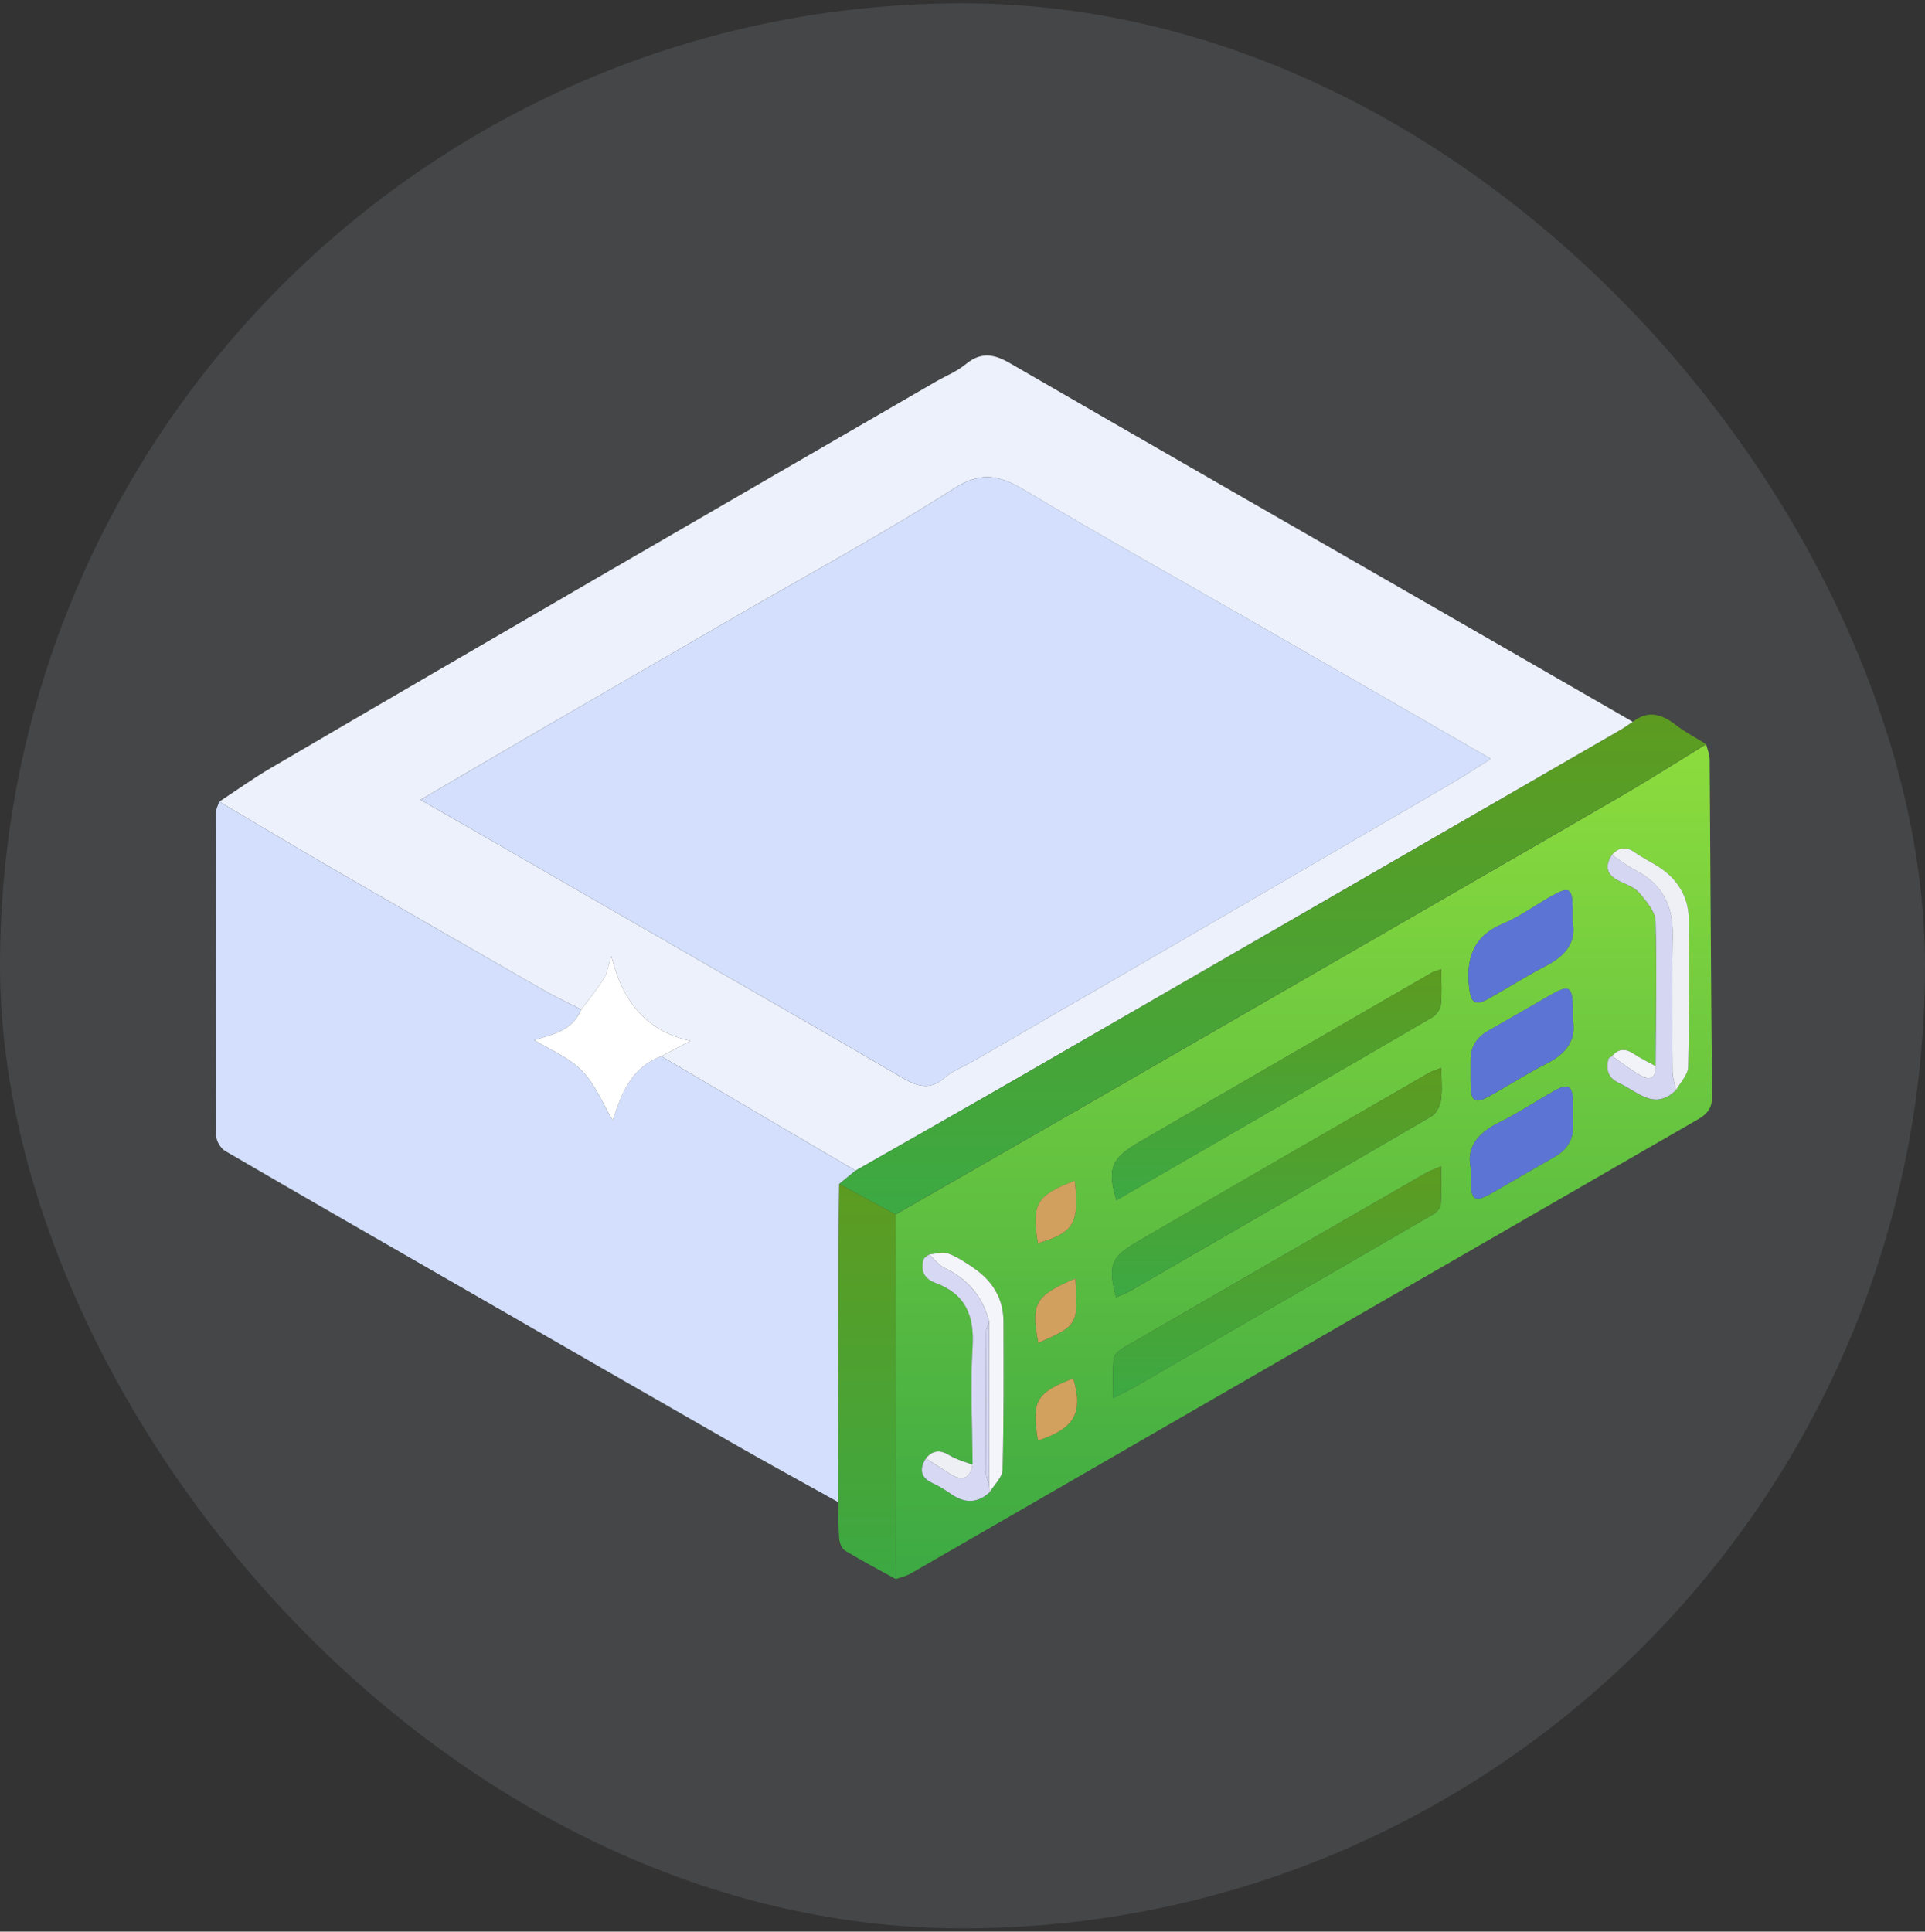
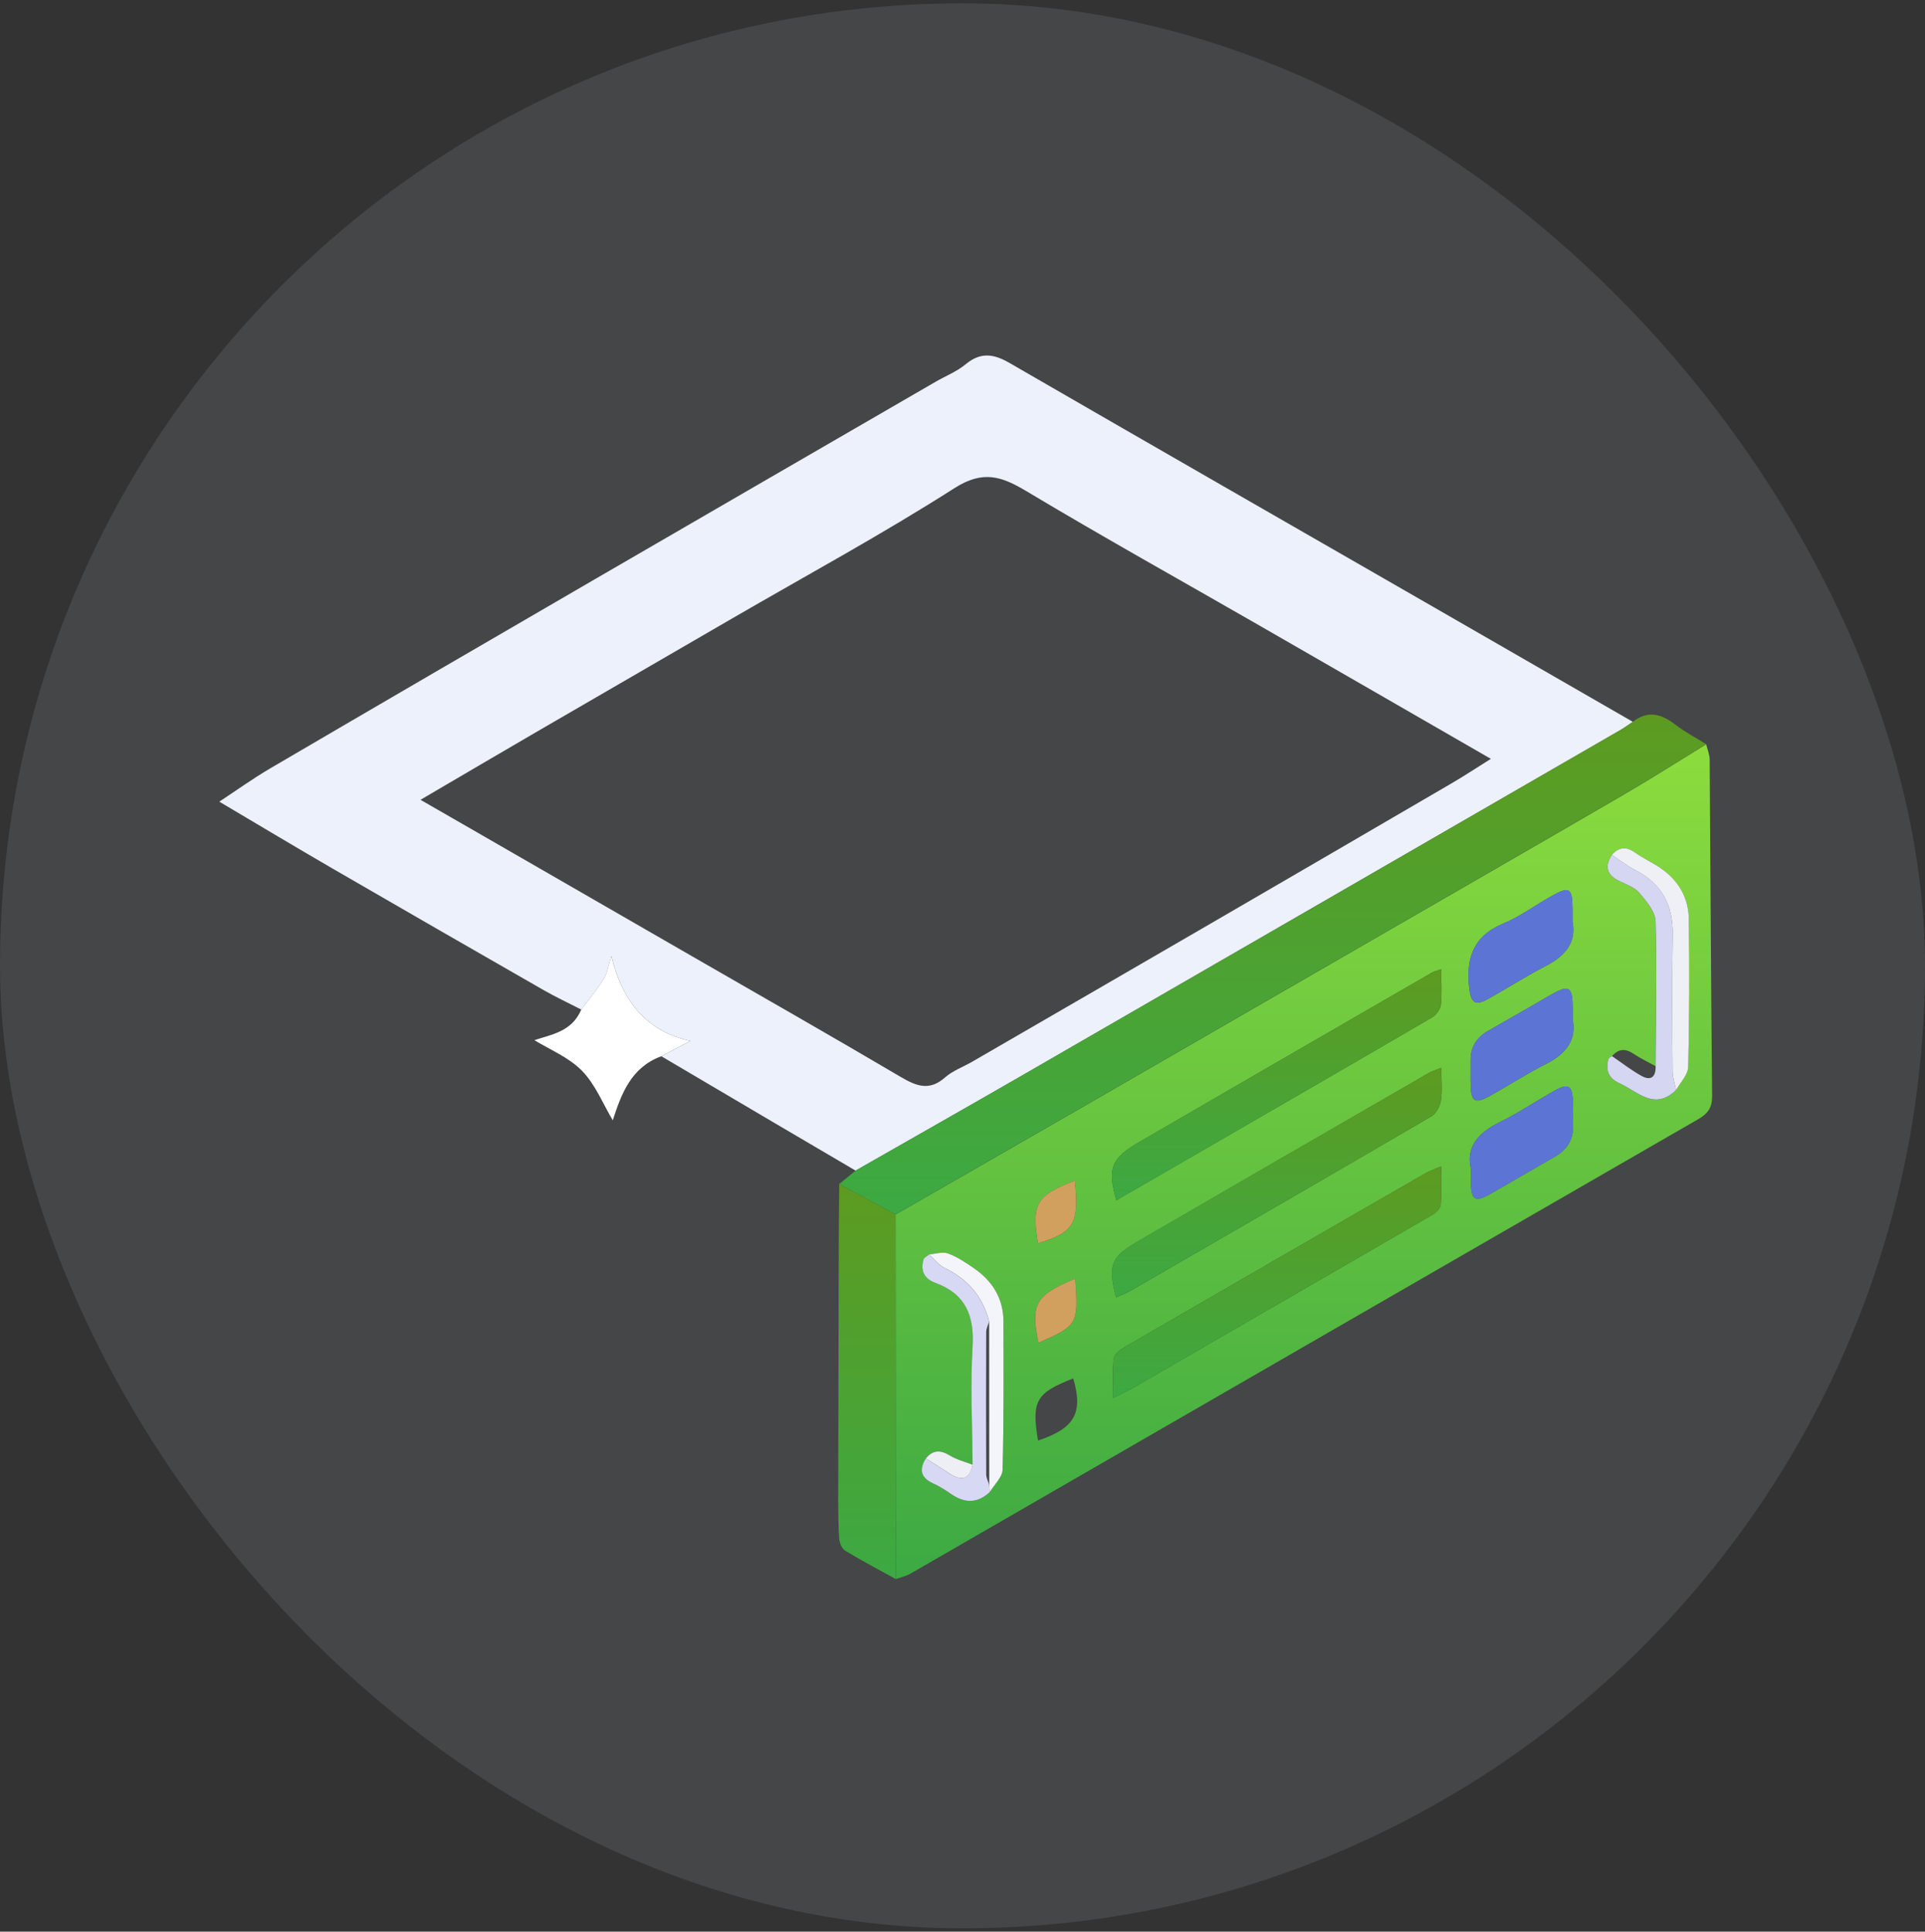
<svg xmlns="http://www.w3.org/2000/svg" width="292" height="293" viewBox="0 0 292 293" fill="none">
  <rect x="0" y="0" width="292" height="293" fill="#333333" stroke="none" />
  <rect y="0.5" width="292" height="292" rx="146" fill="#EBF6FE" fill-opacity="0.1" />
  <path d="M33.259 121.603C35.845 119.904 38.364 118.089 41.032 116.525C57.485 106.89 73.965 97.303 90.452 87.729C107.596 77.776 124.76 67.85 141.917 57.91C143.454 57.023 145.16 56.353 146.501 55.236C148.776 53.353 150.76 53.685 153.143 55.06C174.614 67.478 196.131 79.814 217.635 92.184C227.656 97.946 237.67 103.722 247.684 109.49C247.061 109.903 246.452 110.35 245.809 110.73C215.699 128.117 185.596 145.505 155.479 162.879C146.934 167.808 138.349 172.669 129.784 177.564C125.742 175.188 121.693 172.811 117.651 170.435C111.875 167.036 106.099 163.623 100.324 160.218C101.827 159.425 103.33 158.626 104.725 157.888C98.272 156.487 94.481 152.167 92.747 145.031C92.226 146.662 92.104 147.692 91.603 148.47C90.567 150.095 89.328 151.585 88.177 153.135C86.241 152.14 84.263 151.219 82.381 150.136C71.717 144.022 61.053 137.894 50.423 131.733C44.681 128.401 38.987 124.982 33.272 121.603H33.259ZM63.788 121.319C67.188 123.276 70.092 124.942 73.004 126.621C83.674 132.769 94.345 138.923 105.016 145.071C115.545 151.138 126.101 157.144 136.568 163.319C138.958 164.727 140.942 165.553 143.346 163.434C144.524 162.398 146.108 161.836 147.496 161.03C159.542 154.056 171.594 147.089 183.632 140.095C195.813 133.019 207.994 125.937 220.161 118.834C222.07 117.724 223.912 116.498 226.146 115.104C214.087 108.157 202.557 101.501 191.012 94.865C179.238 88.095 167.362 81.486 155.709 74.512C151.904 72.237 149.108 71.283 144.768 74.052C133.826 81.033 122.39 87.242 111.151 93.755C101.15 99.551 91.15 105.34 81.156 111.149C75.556 114.406 69.977 117.69 63.782 121.319H63.788Z" fill="#ECF1FC" />
  <path d="M258.802 112.883C258.985 113.655 259.33 114.42 259.337 115.192C259.466 132.2 259.527 149.202 259.709 166.21C259.73 168.018 259.066 168.911 257.61 169.758C217.771 192.718 177.952 215.711 138.126 238.685C137.442 239.078 136.629 239.247 135.878 239.524C135.871 221.088 135.857 202.651 135.851 184.214C145.215 178.837 154.585 173.468 163.943 168.079C177.904 160.035 191.859 151.984 205.814 143.927C219.328 136.127 232.856 128.347 246.351 120.5C250.555 118.056 254.665 115.429 258.816 112.89L258.802 112.883ZM140.441 221.23C139.426 222.855 139.622 224.107 141.484 224.981C142.459 225.441 143.4 226.01 144.287 226.626C146.339 228.048 148.282 228.068 150.151 226.328C150.828 225.197 152.053 224.08 152.087 222.936C152.283 215.434 152.243 207.925 152.222 200.423C152.216 196.949 150.543 194.302 147.74 192.372C146.494 191.512 145.201 190.653 143.799 190.131C142.98 189.827 141.904 190.206 140.949 190.28C140.651 190.537 140.184 190.747 140.096 191.059C139.615 192.765 140.218 193.977 141.917 194.6C146.474 196.279 147.828 199.556 147.544 204.289C147.185 210.234 147.517 216.212 147.544 222.178C146.386 221.724 145.133 221.419 144.091 220.776C142.662 219.903 141.524 219.909 140.448 221.223L140.441 221.23ZM244.522 160.204C244.333 160.353 244.021 160.468 243.974 160.651C243.568 162.303 243.913 163.522 245.653 164.314C248.436 165.587 250.941 168.526 254.239 165.35C254.882 164.179 256.046 163.028 256.073 161.843C256.256 154.341 256.27 146.832 256.161 139.33C256.114 136.127 254.557 133.514 251.889 131.679C250.643 130.819 249.248 130.182 248.009 129.316C246.669 128.374 245.558 128.469 244.495 129.674C243.338 131.462 243.737 132.755 245.667 133.669C246.723 134.17 247.962 134.61 248.673 135.457C249.736 136.716 251.083 138.287 251.124 139.763C251.341 147.076 251.165 154.395 251.131 161.714C250.027 161.105 248.876 160.563 247.833 159.866C246.581 159.019 245.518 159.04 244.516 160.204H244.522ZM168.858 212.055C170.314 211.304 171.438 210.776 172.508 210.153C176.381 207.932 180.24 205.67 184.106 203.436C195.204 197.031 206.315 190.632 217.392 184.193C217.906 183.895 218.502 183.245 218.543 182.717C218.685 180.909 218.597 179.081 218.597 176.921C217.527 177.389 216.823 177.626 216.2 177.984C200.857 186.82 185.521 195.67 170.213 204.553C169.644 204.885 168.973 205.589 168.919 206.178C168.75 207.993 168.858 209.828 168.858 212.048V212.055ZM218.624 147.021C217.852 147.292 217.52 147.353 217.243 147.509C202.428 156.074 187.6 164.632 172.806 173.231C168.506 175.73 167.938 177.287 169.346 182.054C173.456 179.677 177.525 177.334 181.594 174.978C193.491 168.099 205.401 161.233 217.27 154.3C217.879 153.941 218.489 153.081 218.563 152.397C218.753 150.745 218.624 149.053 218.624 147.015V147.021ZM218.624 161.978C217.845 162.29 217.283 162.439 216.803 162.716C201.974 171.281 187.146 179.846 172.339 188.452C168.493 190.686 168.039 192.047 169.298 196.78C170.064 196.435 170.849 196.157 171.553 195.744C186.754 186.969 201.947 178.194 217.101 169.345C217.825 168.925 218.428 167.835 218.563 166.975C218.8 165.424 218.631 163.813 218.631 161.978H218.624ZM238.537 139.81C238.537 138.883 238.537 138.375 238.537 137.874C238.503 134.631 238.07 134.373 235.199 136.005C232.782 137.373 230.507 139.066 227.961 140.122C223.384 142.031 222.355 145.484 222.869 149.926C223.133 152.167 223.804 152.607 225.788 151.49C228.726 149.845 231.57 148.023 234.556 146.48C237.521 144.949 239.153 142.851 238.53 139.817L238.537 139.81ZM223.099 177.192C223.099 178.106 223.099 178.526 223.099 178.946C223.133 182.162 223.661 182.487 226.404 180.909C229.552 179.108 232.673 177.26 235.829 175.466C237.684 174.409 238.672 172.893 238.618 170.726C238.591 169.541 238.632 168.363 238.598 167.178C238.523 164.632 237.914 164.253 235.734 165.479C232.938 167.056 230.263 168.851 227.392 170.266C224.21 171.83 222.402 173.969 223.093 177.192H223.099ZM238.564 154.686C238.564 153.819 238.564 153.399 238.564 152.973C238.537 149.594 238.036 149.296 235.145 150.955C232.003 152.756 228.882 154.584 225.733 156.365C223.953 157.374 223.045 158.836 223.072 160.895C223.093 162.161 223.052 163.42 223.086 164.686C223.16 167.07 223.749 167.456 225.828 166.318C228.78 164.7 231.604 162.838 234.61 161.328C237.623 159.811 239.153 157.672 238.564 154.693V154.686ZM163.103 193.95C157.009 196.53 156.332 197.735 157.51 203.693C163.503 201.053 163.57 200.937 163.103 193.95ZM163.029 179.095C157.179 181.37 156.461 182.616 157.449 188.587C162.907 186.956 163.726 185.608 163.029 179.095ZM157.456 218.508C163.015 216.659 164.335 214.33 162.798 209.083C157.131 211.297 156.454 212.495 157.456 218.508Z" fill="url(#paint0_linear_6400_70665)" />
-   <path d="M33.259 121.604C38.973 124.982 44.668 128.401 50.409 131.733C61.046 137.901 71.704 144.029 82.368 150.136C84.25 151.219 86.227 152.14 88.163 153.135C86.755 156.555 83.438 156.947 81.061 157.78C83.295 159.161 86.227 160.339 88.258 162.405C90.303 164.476 91.447 167.435 92.944 169.927C94.244 165.932 95.706 161.897 100.31 160.218C106.086 163.623 111.861 167.029 117.637 170.435C121.679 172.818 125.728 175.188 129.77 177.564C128.944 178.242 128.118 178.919 127.292 179.596C127.272 182.643 127.231 185.689 127.224 188.736C127.191 201.77 127.164 214.804 127.136 227.838C121.686 224.798 116.208 221.812 110.792 218.711C97.744 211.249 84.724 203.734 71.69 196.238C59.171 189.041 46.638 181.857 34.159 174.585C33.462 174.179 32.785 173.035 32.785 172.236C32.71 155.898 32.737 139.56 32.765 123.222C32.765 122.68 33.083 122.145 33.252 121.604H33.259Z" fill="#D3DFFC" />
  <path d="M127.299 179.596C128.125 178.919 128.951 178.242 129.777 177.564C138.342 172.669 146.928 167.808 155.472 162.878C185.589 145.511 215.699 128.124 245.802 110.73C246.452 110.357 247.055 109.91 247.678 109.49C249.966 107.689 252.031 108.292 254.151 109.931C255.593 111.048 257.245 111.901 258.795 112.876C254.645 115.415 250.535 118.042 246.33 120.486C232.836 128.327 219.308 136.113 205.793 143.913C191.839 151.964 177.884 160.021 163.922 168.065C154.565 173.455 145.194 178.824 135.837 184.2C132.993 182.663 130.143 181.126 127.299 179.596V179.596Z" fill="url(#paint1_linear_6400_70665)" />
  <path d="M127.299 179.596C130.143 181.133 132.993 182.67 135.837 184.2C135.844 202.637 135.857 221.074 135.864 239.511C133.298 238.089 130.698 236.721 128.193 235.205C127.698 234.907 127.346 234.033 127.299 233.397C127.15 231.548 127.184 229.686 127.143 227.831C127.17 214.797 127.197 201.763 127.231 188.729C127.238 185.683 127.279 182.636 127.299 179.589V179.596Z" fill="url(#paint2_linear_6400_70665)" />
-   <path d="M63.795 121.319C69.991 117.69 75.57 114.406 81.169 111.15C91.163 105.34 101.164 99.551 111.164 93.755C122.404 87.242 133.84 81.033 144.781 74.052C149.115 71.283 151.918 72.238 155.723 74.513C167.376 81.487 179.252 88.095 191.026 94.866C202.57 101.501 214.101 108.157 226.16 115.104C223.926 116.499 222.077 117.717 220.174 118.835C208.007 125.937 195.833 133.019 183.646 140.095C171.607 147.083 159.555 154.056 147.51 161.03C146.122 161.836 144.531 162.398 143.359 163.434C140.956 165.553 138.972 164.727 136.582 163.319C126.121 157.144 115.558 151.138 105.03 145.072C94.359 138.924 83.688 132.769 73.017 126.621C70.112 124.949 67.201 123.276 63.802 121.319H63.795Z" fill="#D3DFFC" />
  <path d="M100.317 160.218C95.713 161.897 94.251 165.932 92.951 169.927C91.454 167.435 90.31 164.483 88.265 162.405C86.234 160.34 83.302 159.161 81.068 157.78C83.444 156.947 86.762 156.555 88.17 153.135C89.328 151.585 90.56 150.095 91.596 148.47C92.097 147.685 92.219 146.663 92.741 145.031C94.481 152.167 98.272 156.487 104.718 157.889C103.323 158.627 101.82 159.426 100.317 160.218Z" fill="white" />
  <path d="M168.858 212.048C168.858 209.834 168.75 207.993 168.919 206.178C168.973 205.596 169.644 204.885 170.212 204.553C185.528 195.67 200.864 186.82 216.2 177.984C216.83 177.626 217.527 177.389 218.597 176.921C218.597 179.081 218.685 180.909 218.543 182.717C218.502 183.245 217.906 183.895 217.392 184.193C206.308 190.632 195.204 197.024 184.106 203.436C180.233 205.67 176.381 207.932 172.508 210.153C171.431 210.769 170.307 211.297 168.858 212.055V212.048Z" fill="url(#paint3_linear_6400_70665)" />
  <path d="M218.624 147.015C218.624 149.053 218.753 150.745 218.563 152.397C218.489 153.081 217.879 153.941 217.27 154.3C205.401 161.233 193.497 168.099 181.594 174.978C177.525 177.328 173.456 179.677 169.346 182.054C167.938 177.28 168.506 175.73 172.806 173.231C187.6 164.626 202.421 156.074 217.243 147.509C217.52 147.353 217.852 147.292 218.624 147.021V147.015Z" fill="url(#paint4_linear_6400_70665)" />
  <path d="M218.624 161.971C218.624 163.806 218.793 165.418 218.556 166.968C218.428 167.828 217.818 168.918 217.094 169.338C201.941 178.187 186.74 186.962 171.546 195.737C170.842 196.144 170.057 196.421 169.292 196.773C168.032 192.04 168.486 190.68 172.332 188.445C187.14 179.839 201.968 171.274 216.796 162.709C217.283 162.432 217.839 162.283 218.617 161.971H218.624Z" fill="url(#paint5_linear_6400_70665)" />
-   <path d="M238.537 139.804C239.16 142.837 237.528 144.943 234.562 146.466C231.57 148.01 228.733 149.831 225.794 151.477C223.804 152.587 223.133 152.154 222.876 149.913C222.355 145.471 223.391 142.018 227.968 140.109C230.507 139.052 232.789 137.36 235.206 135.992C238.077 134.367 238.51 134.617 238.544 137.861C238.544 138.368 238.544 138.87 238.544 139.797L238.537 139.804Z" fill="#5C75D4" />
+   <path d="M238.537 139.804C239.16 142.837 237.528 144.943 234.562 146.466C231.57 148.01 228.733 149.831 225.794 151.477C223.804 152.587 223.133 152.154 222.876 149.913C222.355 145.471 223.391 142.018 227.968 140.109C230.507 139.052 232.789 137.36 235.206 135.992C238.077 134.367 238.51 134.617 238.544 137.861C238.544 138.368 238.544 138.87 238.544 139.797Z" fill="#5C75D4" />
  <path d="M223.099 177.185C222.409 173.969 224.217 171.83 227.399 170.259C230.27 168.85 232.951 167.049 235.741 165.472C237.921 164.246 238.537 164.625 238.605 167.171C238.639 168.356 238.591 169.534 238.625 170.719C238.679 172.886 237.691 174.403 235.835 175.459C232.68 177.253 229.559 179.095 226.41 180.903C223.661 182.48 223.133 182.155 223.106 178.939C223.106 178.519 223.106 178.093 223.106 177.185H223.099Z" fill="#5C75D4" />
  <path d="M238.564 154.679C239.153 157.658 237.623 159.798 234.61 161.315C231.61 162.825 228.78 164.687 225.828 166.305C223.749 167.442 223.16 167.063 223.086 164.673C223.045 163.414 223.086 162.147 223.072 160.881C223.045 158.83 223.953 157.36 225.733 156.352C228.882 154.571 232.01 152.743 235.145 150.942C238.036 149.283 238.537 149.581 238.564 152.959C238.564 153.379 238.564 153.799 238.564 154.672V154.679Z" fill="#5C75D4" />
  <path d="M251.138 161.707C251.171 154.388 251.347 147.069 251.131 139.756C251.09 138.28 249.743 136.709 248.68 135.45C247.969 134.603 246.73 134.163 245.673 133.662C243.744 132.748 243.344 131.455 244.502 129.667C245.687 130.446 246.811 131.333 248.064 131.976C252.085 134.048 253.812 137.291 253.731 141.787C253.609 148.687 253.67 155.586 253.71 162.486C253.71 163.44 254.056 164.388 254.239 165.343C250.941 168.519 248.436 165.58 245.653 164.307C243.913 163.515 243.568 162.289 243.974 160.644C244.021 160.461 244.333 160.339 244.522 160.197C246.012 161.213 247.441 162.337 249.011 163.203C250.467 164.009 251.192 163.298 251.138 161.707Z" fill="#D5D6F1" />
  <path d="M150.144 226.321C148.275 228.062 146.332 228.048 144.28 226.619C143.393 226.003 142.459 225.428 141.477 224.974C139.615 224.101 139.426 222.848 140.434 221.223C141.613 221.975 142.804 222.719 143.976 223.484C145.756 224.649 147.049 224.534 147.53 222.178C147.496 216.213 147.171 210.227 147.53 204.289C147.815 199.55 146.46 196.272 141.904 194.6C140.204 193.977 139.602 192.765 140.082 191.059C140.17 190.741 140.644 190.538 140.935 190.28C141.701 190.971 142.364 191.892 143.258 192.318C146.785 194.011 149.054 196.665 150.035 200.443C149.88 200.985 149.595 201.527 149.595 202.068C149.568 209.252 149.561 216.436 149.595 223.62C149.595 224.162 149.893 224.703 150.049 225.238C150.076 225.604 150.11 225.963 150.137 226.328L150.144 226.321Z" fill="#D7D9F4" />
  <path d="M254.239 165.35C254.056 164.395 253.71 163.448 253.71 162.493C253.67 155.593 253.609 148.694 253.731 141.794C253.812 137.299 252.079 134.055 248.064 131.983C246.811 131.34 245.687 130.453 244.502 129.675C245.565 128.463 246.676 128.368 248.016 129.316C249.248 130.182 250.65 130.826 251.896 131.679C254.564 133.514 256.121 136.127 256.168 139.33C256.283 146.832 256.263 154.341 256.08 161.843C256.053 163.028 254.889 164.179 254.245 165.35H254.239Z" fill="#EEF0F5" />
  <path d="M150.144 226.321C150.117 225.956 150.083 225.597 150.056 225.231C150.056 216.964 150.042 208.704 150.042 200.437C149.067 196.658 146.792 194.004 143.265 192.312C142.371 191.885 141.707 190.964 140.942 190.274C141.904 190.199 142.973 189.827 143.793 190.125C145.194 190.639 146.488 191.506 147.733 192.366C150.536 194.295 152.202 196.943 152.216 200.416C152.236 207.925 152.277 215.434 152.08 222.929C152.053 224.074 150.821 225.191 150.144 226.321Z" fill="#F4F5FA" />
  <path d="M163.103 193.943C163.57 200.931 163.503 201.039 157.51 203.687C156.339 197.728 157.009 196.523 163.103 193.943Z" fill="#D2A05E" />
  <path d="M163.029 179.088C163.726 185.601 162.914 186.949 157.449 188.581C156.461 182.609 157.172 181.363 163.029 179.088Z" fill="#D2A05E" />
-   <path d="M157.456 218.508C156.454 212.496 157.131 211.297 162.798 209.083C164.335 214.33 163.015 216.66 157.456 218.508Z" fill="#D3A15E" />
-   <path d="M251.137 161.707C251.198 163.298 250.474 164.009 249.011 163.204C247.441 162.337 246.012 161.213 244.522 160.197C245.518 159.026 246.581 159.012 247.84 159.859C248.883 160.563 250.034 161.098 251.137 161.707Z" fill="#F1F3F8" />
  <path d="M147.537 222.178C147.063 224.541 145.763 224.649 143.982 223.484C142.811 222.719 141.626 221.974 140.441 221.223C141.518 219.909 142.655 219.903 144.084 220.776C145.127 221.419 146.379 221.724 147.537 222.178Z" fill="#EEEFF5" />
-   <path d="M150.042 200.437C150.042 208.704 150.056 216.964 150.056 225.231C149.893 224.69 149.602 224.155 149.602 223.613C149.575 216.429 149.575 209.245 149.602 202.062C149.602 201.52 149.886 200.978 150.042 200.437Z" fill="#D7D9F4" />
  <defs>
    <linearGradient id="paint0_linear_6400_70665" x1="197.78" y1="112.883" x2="197.78" y2="239.524" gradientUnits="userSpaceOnUse">
      <stop stop-color="#8CDC3D" />
      <stop offset="1" stop-color="#3CA943" />
    </linearGradient>
    <linearGradient id="paint1_linear_6400_70665" x1="193.047" y1="108.392" x2="193.047" y2="184.2" gradientUnits="userSpaceOnUse">
      <stop stop-color="#5D9B20" />
      <stop offset="1" stop-color="#3CA943" />
    </linearGradient>
    <linearGradient id="paint2_linear_6400_70665" x1="131.504" y1="179.589" x2="131.504" y2="239.511" gradientUnits="userSpaceOnUse">
      <stop stop-color="#5D9B20" />
      <stop offset="1" stop-color="#3CA943" />
    </linearGradient>
    <linearGradient id="paint3_linear_6400_70665" x1="193.724" y1="176.921" x2="193.724" y2="212.055" gradientUnits="userSpaceOnUse">
      <stop stop-color="#5D9B20" />
      <stop offset="1" stop-color="#3CA943" />
    </linearGradient>
    <linearGradient id="paint4_linear_6400_70665" x1="193.662" y1="147.015" x2="193.662" y2="182.054" gradientUnits="userSpaceOnUse">
      <stop stop-color="#5D9B20" />
      <stop offset="1" stop-color="#3CA943" />
    </linearGradient>
    <linearGradient id="paint5_linear_6400_70665" x1="193.673" y1="161.971" x2="193.673" y2="196.773" gradientUnits="userSpaceOnUse">
      <stop stop-color="#5D9B20" />
      <stop offset="1" stop-color="#3CA943" />
    </linearGradient>
  </defs>
</svg>